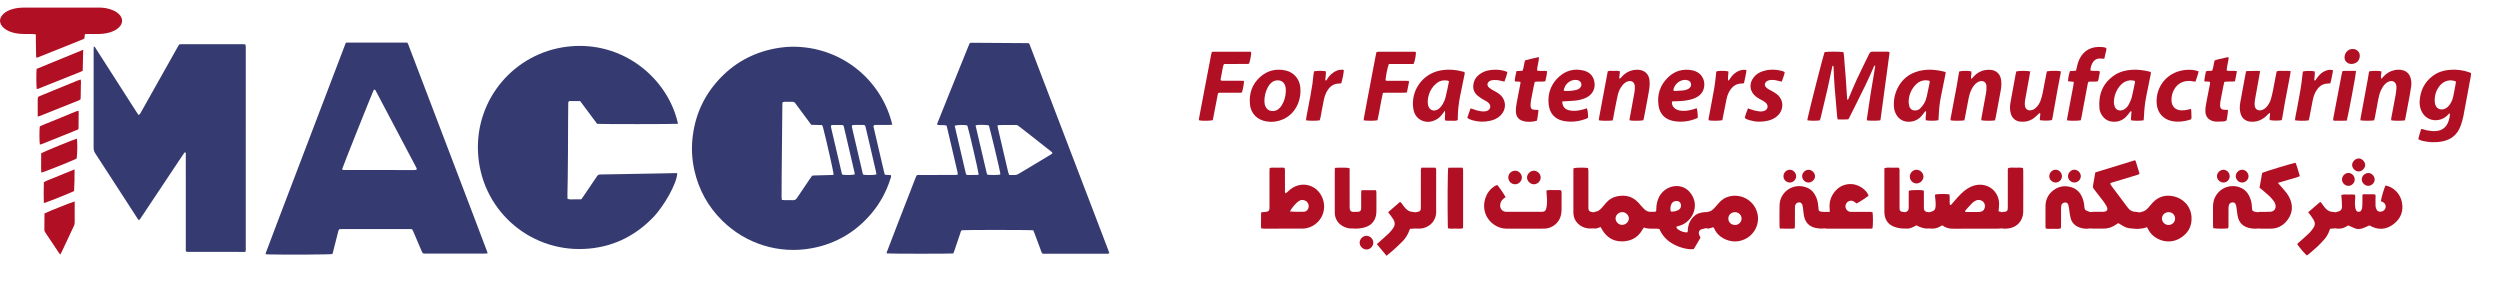
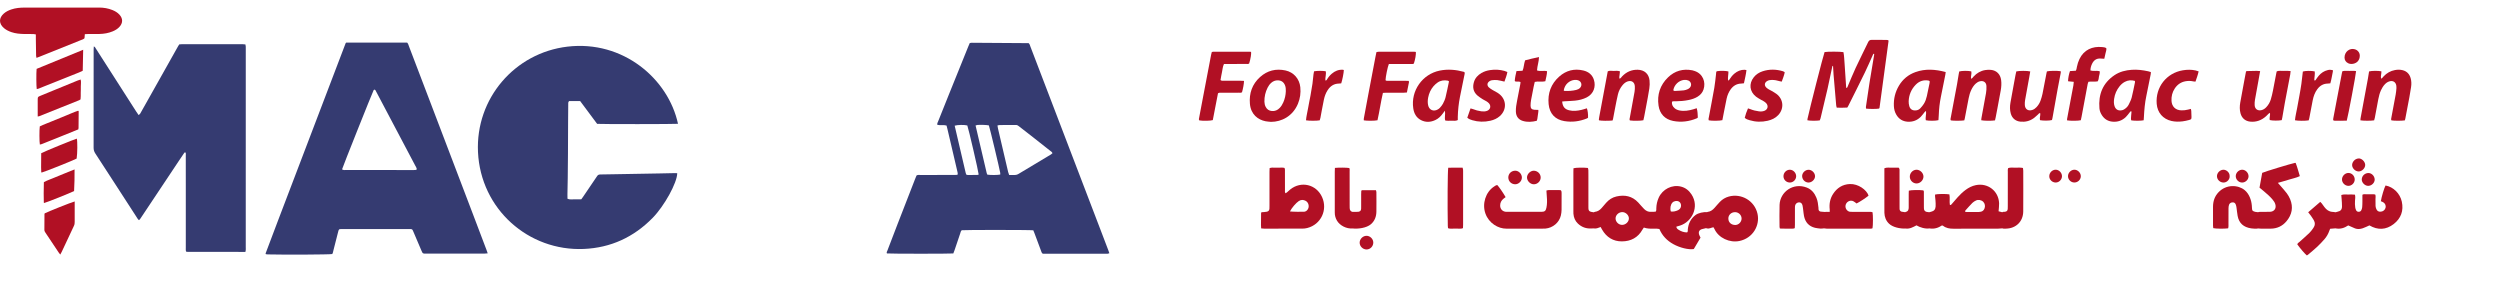
<svg xmlns="http://www.w3.org/2000/svg" version="1.1" id="Layer_1" x="0px" y="0px" viewBox="0 0 14202 1722.1" style="enable-background:new 0 0 14202 1722.1;" xml:space="preserve">
  <style type="text/css">
	.st0{fill:#353B71;}
	.st1{fill:#B11024;}
.st122{fill:#B11024;}
</style>
  <g>
    <g>
      <g>
        <g>
-           <path class="st0" d="M5068.7,708.8c-8.6,0.4-14.9,0.8-21.2,0.9c-21.8,0.1-43.5-0.1-65.3,0.1c-6.2,0-12.8-1.2-18.5,2.7      c-3.1,5.8-0.5,11.3,0.8,16.8c16.5,71,33.1,141.9,49.6,212.9c3.2,13.7,6.4,27.4,9.7,41.1c0.7,3,2.1,5.8,3.5,9.6      c11.6,0.7,22.9,1.4,33.6,2c3.1,8.6-0.7,15-2.8,21.5c-22.5,70.9-57,135.4-104.6,192.6c-89.3,107.3-202.8,175-339.8,200.8      c-188,35.4-376.7-24.5-510-155.7c-81.5-80.2-134.5-176.4-159.3-287.9c-13-58.4-16.7-117.5-10.8-177.3      c12.6-127,61.1-238.4,146.6-332.9c86.9-96.1,194.8-156,322.2-180.4c41-7.8,82.3-11.5,124-9.9c261.7,10.1,471.8,187.1,537.3,422      C5065.5,693.6,5066.6,699.8,5068.7,708.8z M4613.7,997.9c5.1-0.5,9.5-1.1,13.9-1.2c31.3-0.9,62.6-1.6,93.9-2.5      c4.9-0.1,10.3,1.3,14.3-3.2c-1-15.7-43.7-204.5-60.8-268.9c-1-3.6-2.8-6.9-4.8-11.6c-20.4-0.5-40.7-0.9-61.4-1.4      c-14-18.9-27.7-37.3-41.4-55.7c-16.4-22.1-32.9-44.1-49.1-66.3c-4.6-6.3-10-9.1-17.8-8.9c-14.7,0.4-29.4,0-44.1,0.3      c-3.6,0.1-7.1,1.7-11.2,2.8c-0.3,6.4-0.7,12.1-0.8,17.8c-0.9,87.6-1.7,175.1-2.6,262.7c-0.4,42.2-0.9,84.4-1.2,126.6      c-0.3,44.1-0.5,88.2-0.6,132.3c0,4.9,1.1,9.8,1.7,15c5.6,0.5,10,1.2,14.4,1.2c16,0.1,32-0.6,47.9,0.3c11,0.6,17.5-3.5,23.5-12.6      c24.3-36.8,49.3-73.1,74.1-109.6C4605.5,1009.3,4609.7,1003.7,4613.7,997.9z M4841.3,711.6c-3.6,6.3-1.3,11.9-0.1,17.4      c7.1,30.5,14.3,61,21.3,91.5c11.9,51,23.6,102.1,35.7,153c1.6,6.6,1.5,14.1,7.2,19.2c23.2,2.9,59.6,2.1,73.4-1.8      c-0.7-4.8-1.2-9.8-2.3-14.6c-12.3-53.5-24.8-107-37.2-160.6c-7.2-31.1-14.5-62.2-21.9-93.3c-2.7-11.3-4-12.5-15.6-12.6      c-17.3-0.3-34.5-0.1-51.8,0.1C4846.9,709.9,4843.9,711,4841.3,711.6z M4855.8,990.8c-0.8-4.8-1.2-9.7-2.3-14.6      c-15-64.6-30-129.3-45.1-193.9c-4.8-20.5-9.4-41.1-14.4-61.5c-2.2-8.9-4.1-10.7-13.2-10.8c-17.2-0.3-34.5-0.1-51.7,0.1      c-2.4,0-4.8,1.1-6.9,1.7c-3.6,6.2-1.2,11.7,0.1,17.2c5.8,24.9,11.6,49.7,17.4,74.6c13.2,56.6,26.2,113.1,39.6,169.6      c1.6,6.6,1.5,14.1,7,19.3C4807.2,995.3,4841.8,994.6,4855.8,990.8z" />
-         </g>
+           </g>
      </g>
      <g>
        <path class="st0" d="M3851.6,703.3c-16.5,2.1-438.2,2.4-459.4,0.3c-31.7-42.5-64.1-86-96.4-129.4c-22.2-0.6-43.2-0.6-63-0.1     c-6.2,6.7-4.7,13.4-4.8,19.6c-0.4,33.9-0.6,67.8-0.8,101.7c-0.3,59.5-0.4,119-0.7,178.5c-0.3,46-0.7,92.1-1.3,138.1     c-0.4,30.7-1.2,61.3-1.7,92c-0.1,8.2,0.2,16.5,0.3,25c13.7,6.4,27.3,2.7,40.3,3.3c12.7,0.6,25.5-0.1,38.2-0.2     c3.9-5.4,7.3-10,10.5-14.7c24.1-35.5,48.1-70.9,72.1-106.4c2.2-3.2,4.6-6.2,6.5-9.5c4.2-7.5,10.2-10.4,18.9-10.4     c24.3,0,48.6-0.8,72.9-1.2c69.7-1.3,139.4-2.5,209.1-3.7c17.3-0.3,34.5-0.5,51.8-0.9c30-0.6,60.1-1.3,90.1-1.9     c4.4-0.1,8.7,0.3,13,0.5c-0.3,54-72.9,185.8-139.7,253.9c-107.3,109.5-237.7,169.8-390.7,176.4     c-314.2,13.6-586.2-225.9-601.4-550.5C2701.2,559.7,2923.7,300.7,3223,265C3540.4,227.2,3796.7,448.8,3851.6,703.3z" />
      </g>
      <g>
        <g>
          <path class="st0" d="M2770.5,1439.2c-7.6,0.6-12.6,1.3-17.6,1.4c-111.3,0.1-222.7,0-334,0.1c-17.1,0-17.6,0.1-24.2-15.6      c-14.4-34.2-28.8-68.3-43.6-102.3c-9.9-22.7-6.5-21.7-31.9-21.7c-123.5,0-247,0-370.5,0c-7,0-14,0.4-19.4,0.5      c-6.2,4.2-6.9,9.4-8.1,14.4c-8.9,35.3-17.8,70.7-27,105.9c-1.9,7.3-2.6,15.1-6.9,21.3c-18.5,3.1-266.5,4.5-366.8,2      c-3.6-0.1-7.3-0.8-10.1-1.2c-0.9-1.7-1.4-2.3-1.5-2.9c-0.1-0.6-0.2-1.3,0.1-1.9c23.5-62.2,46.8-124.4,70.5-186.6      c127.9-335.7,256-671.4,384-1007c0.4-1.1,1.6-1.9,3-3.5c115.1,0,230.8,0,346.6,0c6.1,6.6,7.9,14.9,10.8,22.6      c41.3,108.1,82.5,216.2,123.7,324.3c80.6,211.5,161.1,423,241.7,634.5c25,65.7,49.9,131.5,74.8,197.2      C2766.1,1425.9,2767.8,1431.3,2770.5,1439.2z M1943.1,962.1c8.6,5.7,17.1,3.6,25.2,3.6c126,0.2,252,0.2,378,0.3      c4.5,0,9,0.4,13.4-0.2c2.8-0.4,5.4-2.3,8.2-3.5c-1.2-9.6-6.3-16.4-10.1-23.6c-62.9-119.3-125.9-238.5-188.9-357.7      c-10.7-20.3-21.3-40.8-32.2-61.1c-2.3-4.3-3.6-9.9-10.1-10.9c-1.3,1-3.3,1.8-4.1,3.3C2116.3,523,1945.7,951.2,1943.1,962.1z" />
        </g>
      </g>
      <g>
        <g>
          <path class="st0" d="M5869.9,1308.3c-16.6-2.6-388.5-2.8-406.2-0.4c-6.1,4.6-6.8,12-9,18.5c-10.8,31.4-21.2,63-31.9,94.5      c-2.2,6.6-5,13-7.2,18.9c-19.7,2.2-362.3,2-377.2-0.1c-3.5-6.1,0.8-11.1,2.7-16.2c18.8-49.6,37.8-99.1,57-148.6      c33-85.2,66.3-170.4,99.4-255.6c3-7.7,6.3-15.4,9.1-22.4c7.3-4.6,14.5-2.9,21.3-2.9c63.3-0.1,126.7-0.1,190-0.1      c6.9,0,13.9-0.4,21-0.6c3.5-7.2,0.9-13.4-0.4-19.4c-6.4-28-13.1-56-19.6-84c-12.2-52.3-24.4-104.6-36.7-156.8      c-1.6-6.8-3.5-13.5-5.1-20c-17.8-5-35.4,0.3-52.3-4c-2-8.2,2.5-14.3,4.9-20.5c20.3-51.1,40.8-102.1,61.3-153.1      c36.6-90.7,73.3-181.4,109.9-272.1c2.6-6.4,5.5-12.7,8.2-19c4.3-0.7,7.4-1.6,10.5-1.5c108.1,0.7,216.1,1.5,323.7,2.2      c6.4,5.2,7.5,12.5,10,18.9c34.6,90.1,69.1,180.3,103.5,270.4c101,263.9,201.9,527.8,302.9,791.7c12.1,31.6,24.1,63.3,36.2,95      c2,5.3,3.9,10.7,6.2,17.4c-3.4,1-6.1,2.3-9,2.7c-3.8,0.4-7.7,0.2-11.5,0.2c-113.9,0-227.8,0-341.7,0c-5.7,0-11.4,0-16.2,0      c-7.2-5.4-8.3-12.7-10.7-19.1c-12-31.7-23.7-63.5-35.5-95.2C5875,1320.4,5872.2,1314,5869.9,1308.3z M5979.1,870.2      c-3.4-7.8-9.8-11.1-15.2-15.3c-35.6-28.2-71.3-56.3-107-84.3c-23.2-18.1-46.5-36.1-69.7-54.2c-4.6-3.6-9-6.5-15.4-6.4      c-30.7,0.3-61.4,0.1-92.1,0.3c-4.2,0-8.3,1.5-13.4,2.5c1.2,6.8,1.9,12.4,3.2,17.9c19.1,82.2,38.3,164.4,57.6,246.5      c1.3,5.4,3.6,10.5,5.8,16.7c10.5,0,20-0.3,29.6,0.1c8.6,0.3,16.2-1.8,23.6-6.2c61.4-36.9,122.9-73.6,184.3-110.5      C5973.3,875.4,5975.9,872.7,5979.1,870.2z M5542,712.8c21.5,91.8,42.4,181.4,63.4,270.9c0.7,3,2.4,5.8,3.4,8.4      c18.2,2.9,58.7,2.7,73.5-0.6c0-2.9,0.4-6-0.1-9c-3.4-22.5-59.9-258.3-64.6-270.1c-11.4-2.6-44.5-4.1-64.8-2.6      C5550,710.1,5547.1,711.4,5542,712.8z M5423.3,714c21.2,90.7,42,180.2,63,269.8c0.7,3,2.4,5.8,3.7,8.9c2.8,0.5,5.3,1.3,7.8,1.3      c17.9,0.1,35.8,0.2,53.7-0.1c2.8,0,5.6-1.6,8.2-2.3c-1.2-17.8-57.7-261.1-64.6-278.9C5478.5,708.4,5439.2,708.7,5423.3,714z" />
        </g>
      </g>
      <g>
        <path class="st0" d="M1394,1431c-110,0-218.7,0-327.4-0.1c-3,0-6.1-0.9-9.6-1.5c-2.4-8.1-1.5-15.8-1.5-23.3     c-0.1-121.5,0-243.1,0-364.6c0-52.4,0-104.9-0.1-157.3c0-6.1,1.4-12.6-1.7-18.1c-4.9-1.5-6.5,1.7-8.2,4.2     c-9.7,14.3-19.4,28.6-28.9,42.9c-71.6,107.5-143.2,215-214.9,322.5c-3.5,5.2-6.5,10.8-12.3,15c-6.8-5.4-10.1-12.4-14.2-18.6     c-41.4-63.8-82.7-127.7-124.1-191.6c-36.5-56.4-72.9-112.8-109.7-168.9c-6.6-10-9.6-20.1-9.6-32.2c0.3-186.1,0.2-372.3,0.2-558.4     c0-5.5,0.6-11,0.9-17.1c7,1.9,8.5,7.1,11.1,11.2c34.2,53.3,68.3,106.6,102.5,159.9c42.4,66.2,84.8,132.5,127.3,198.7     c4.1,6.4,8.6,12.5,13.7,20c3.7-3.3,7.1-5.1,8.8-8c11.2-19.4,22-38.9,33-58.5c60.5-107.6,120.9-215.1,181.4-322.7     c2.2-3.9,4.7-7.6,7.6-12.3c5.3-0.4,11-1.2,16.7-1.2c113.9-0.1,227.7-0.1,341.6,0c5.6,0,11.2,0.8,17.5,1.3c0.8,4.6,1.8,8.2,2,11.9     c0.3,5.7,0.1,11.5,0.1,17.3c0,373.5,0,747.1-0.1,1120.6C1396.2,1410.8,1397.3,1419.8,1394,1431z" />
      </g>
      <path class="st122" d="M481.9,194.2c-0.7,9.2-1.3,16.1-1.8,22.9c-5.9,6.2-13.6,8-20.6,10.8c-62.2,25.1-124.5,50-186.8,75    c-16.6,6.7-33.2,13.4-49.8,20c-4.7,1.9-9.4,3.5-15.6,5.9c-0.9-4.6-2.1-8-2.2-11.5c-0.6-32.6-1.1-65.2-1.5-97.8    c-0.1-7.6,0-15.3,0-24c-4.7-0.8-8.9-2-13.1-2.1c-17.3-0.2-34.5,0.3-51.8-0.2c-25-0.6-49.8-2.4-73.7-10.6    c-15.3-5.2-29.6-12.1-42-22.5C-7.3,134.6-7.6,102.3,22,76.6c12.3-10.7,26.6-17.6,41.8-22.8c24.5-8.4,49.9-10.6,75.6-10.7    c61.4-0.1,122.8-0.1,184.2-0.1c79.9,0,159.9-0.1,239.8,0c25.8,0,50.9,4.3,74.9,13.9c15,6,28.8,13.9,39.9,25.9    c20.7,22.3,20.7,47.9,0,70.2c-10.6,11.5-23.8,19.3-38.1,25.2c-23.9,9.9-49.1,14.2-74.8,14.8c-21.7,0.5-43.5,0.1-65.2,0.2    C494.6,193.3,489,193.8,481.9,194.2z" />
-       <path class="st1" d="M10414.5,373.6c-6.7,0.8-5.8,5.5-6.5,8.9c-8.7,40.6-16.9,81.3-26.1,121.8c-12.8,56.1-26.4,111.9-39.8,167.9    c-1,4.2-3.1,8.2-4.5,11.8c-18.5,2.8-55.2,2.5-69.9-0.6c0-2.3-0.4-4.8,0.1-7.2c11.5-54.9,91.1-366.2,97.2-380.4    c16-3.2,91.9-3,107.2,0.4c4.7,22.3,4.5,45.3,6.7,68.1c2.2,22.3,4.1,44.6,5.7,66.9c1.7,22.9,3.1,45.9,4.6,68.9    c1.4,22,2.8,44.1,4.3,66c6.5,0.2,6.8-4,8.3-7.4c15-35.3,29.2-70.9,45.4-105.7c22.9-49.2,47.6-97.7,71-146.7    c4.5-9.4,10.1-13.2,20.6-13c27.5,0.6,55,0.2,82.5,0.3c3.7,0,7.5,0.9,11.3,1.3c0.6,2.4,1.6,4.3,1.4,6    c-16.9,126-33.9,252.1-51.1,378.1c-0.2,1.7-1.8,3.3-2.7,4.7c-15.1,2.6-54.6,2.7-73.8,0.2c-0.3-3.3-1.2-6.9-0.7-10.4    c6.6-45.5,13-91.1,20.3-136.5c8.4-53,17.6-105.9,26.4-158.8c0.3-1.7,0-3.6,0-5.2c-5-2-5.6,1.7-6.8,4.4    c-15.2,33.8-29.7,68-45.9,101.3c-31,63.8-63,127.1-94.7,190.6c-1.4,2.8-3.3,5.4-5.3,8.6c-19.8,1.6-39.4,0.7-59.8,0.6    c-1.3-5.2-2.8-9.3-3.2-13.6c-5.2-58.6-10.5-117.2-15-175.8c-2.5-32.5-3.5-65.1-5.2-97.7    C10416.1,385.7,10416.8,379.4,10414.5,373.6z" />
-       <path class="st1" d="M13737.7,790.3c4.2-20.1,10.4-38.7,17-58.1c4.4,1,8.1,1.4,11.5,2.6c15.8,5.5,32.3,7.9,48.8,9.5    c7.6,0.7,15.4,0.8,23,0.2c33.8-2.6,57.4-19.3,69.9-51.3c6.3-16.3,10-33.6,9.5-48.2c-5.8-1.4-7.5,3.8-10.3,6.7    c-14.1,14.8-30.6,24.8-50.8,29.1c-43.4,9.2-82.7-10.5-100.9-50.9c-7.8-17.2-10.9-35.4-9.9-54.2c3.3-59.5,26.6-108.8,75-144.8    c27.4-20.4,58.9-30.9,92.6-33.9c39.3-3.6,77.9,0.7,115.3,14.1c2.9,1.1,5.7,2.7,9.6,4.6c-0.7,6.3-1,12.6-2.1,18.7    c-13.7,74.8-27.3,149.7-41.7,224.3c-3.5,18.1-8.9,36-14.9,53.5c-19.2,56.1-59.9,85.7-117.7,93.3c-30.7,4.1-61.3,2.9-91.6-3.4    C13759.1,799.9,13748,797.2,13737.7,790.3z M13951.8,463.7c-3.4-1.7-5.5-3.1-7.8-3.8c-32.3-9.7-64.6,1.3-86.4,29.8    c-18.5,24.2-27,51.8-26.6,82.1c0.1,7.6,1.2,15.4,3.4,22.6c6.6,21.5,26.6,31.6,48.4,25.6c14.3-4,24.4-13.4,33-24.8    c11.6-15.7,18-33.6,21.7-52.6c3.7-18.8,7.3-37.5,10.8-56.3C13949.6,478.9,13950.6,471.4,13951.8,463.7z" />
+       <path class="st1" d="M10414.5,373.6c-6.7,0.8-5.8,5.5-6.5,8.9c-8.7,40.6-16.9,81.3-26.1,121.8c-12.8,56.1-26.4,111.9-39.8,167.9    c-1,4.2-3.1,8.2-4.5,11.8c-18.5,2.8-55.2,2.5-69.9-0.6c0-2.3-0.4-4.8,0.1-7.2c11.5-54.9,91.1-366.2,97.2-380.4    c16-3.2,91.9-3,107.2,0.4c4.7,22.3,4.5,45.3,6.7,68.1c1.7,22.9,3.1,45.9,4.6,68.9    c1.4,22,2.8,44.1,4.3,66c6.5,0.2,6.8-4,8.3-7.4c15-35.3,29.2-70.9,45.4-105.7c22.9-49.2,47.6-97.7,71-146.7    c4.5-9.4,10.1-13.2,20.6-13c27.5,0.6,55,0.2,82.5,0.3c3.7,0,7.5,0.9,11.3,1.3c0.6,2.4,1.6,4.3,1.4,6    c-16.9,126-33.9,252.1-51.1,378.1c-0.2,1.7-1.8,3.3-2.7,4.7c-15.1,2.6-54.6,2.7-73.8,0.2c-0.3-3.3-1.2-6.9-0.7-10.4    c6.6-45.5,13-91.1,20.3-136.5c8.4-53,17.6-105.9,26.4-158.8c0.3-1.7,0-3.6,0-5.2c-5-2-5.6,1.7-6.8,4.4    c-15.2,33.8-29.7,68-45.9,101.3c-31,63.8-63,127.1-94.7,190.6c-1.4,2.8-3.3,5.4-5.3,8.6c-19.8,1.6-39.4,0.7-59.8,0.6    c-1.3-5.2-2.8-9.3-3.2-13.6c-5.2-58.6-10.5-117.2-15-175.8c-2.5-32.5-3.5-65.1-5.2-97.7    C10416.1,385.7,10416.8,379.4,10414.5,373.6z" />
      <path class="st1" d="M8208.3,628.7c-5.7,7.6-9,12-12.2,16.4c-11,15.3-24.2,28.2-41.3,36.4c-27.5,13.2-55.5,14.9-83,0.5    c-26.5-13.9-39.1-38-43.3-66.4c-15-99.9,51.8-194.9,151-214.7c46.1-9.2,91.6-5.1,136.5,7.2c1.1,0.3,2.1,1.3,3.9,2.5    c2.1,6.5-0.5,13.3-1.8,20c-8,40.1-16.6,80-24.4,120.1c-7.2,37-11.4,74.5-12.3,112.2c-0.2,6.3,0,12.7,0,19.2    c-12.5,6.5-24.7,3.2-36.4,3.6c-11.4,0.3-22.9,1.3-34.9-1.2C8204.9,667.3,8211.9,650.1,8208.3,628.7z M8231.5,462.1    c-3.7-2.2-5.2-3.7-6.9-4c-20.9-3.9-40.8-1.4-58.4,11.1c-8.2,5.9-16,12.7-22.6,20.4c-16.1,18.7-26,40.8-30.6,65    c-2.7,13.8-3.1,28-0.4,41.9c5.3,28,30.6,39.5,55.2,25.2c4.4-2.5,8.7-5.6,12-9.3c6.2-7.2,12.8-14.5,17.1-22.8    c6.1-11.8,11.9-24.2,15-37C8219.3,522.9,8225,492.8,8231.5,462.1z" />
      <path class="st1" d="M12177.8,683.3c-15.8,3.4-52.4,3.5-70.4,0.5c-3.4-8.3-0.7-17.2-0.8-25.8c-0.1-8.6,2.7-17.2,1.7-25.4    c-6.1-1.3-7.1,2.4-9,4.7c-7.7,9.3-14.5,19.6-23.2,27.9c-21,20-46.4,28.7-75.5,26c-25.2-2.3-44.8-14-58.9-34.9    c-8.4-12.4-14.1-26.2-15.3-41c-6.5-78.7,18.8-143.5,86-188.5c29.3-19.6,62.9-27.9,97.8-30.3c31.5-2.2,62.5,1.8,93.3,8.5    c4.9,1.1,9.7,2.8,15.3,4.5c-0.3,4.5-0.2,8.2-0.9,11.7c-8.2,41.4-16.2,82.7-25,124c-8.4,39.5-11.8,79.6-13.8,119.8    C12178.7,671.3,12178.2,677.5,12177.8,683.3z M12127.9,459.6c-20.3-5.8-39.3-4.3-57.6,5.6c-11.4,6.2-21,14.6-29.1,24.6    c-17,20.8-27.4,44.6-31.2,71.1c-2,13.8-2.4,27.9,2.1,41.7c7.7,23.6,27.2,28.8,47.4,22.3c4.7-1.5,9.1-4.6,13.2-7.6    c9-6.4,16.1-14.9,20.9-24.7c6.1-12.6,12.6-25.3,16.1-38.8c7.2-28.4,12.6-57.3,18.6-86.1    C12128.8,465.4,12128.1,462.8,12127.9,459.6z" />
      <path class="st1" d="M11053.1,409.3c-0.8,6.3-1.2,10.7-2,15c-8.4,42-16.7,83.9-25.3,125.8c-7.1,34.5-10.9,69.4-12.1,104.6    c-0.3,9.5-1.2,18.9-1.8,27.9c-15.2,4.4-55.6,4.5-71.6,0.5c-3.8-16.7,3.6-33.6,1-52.5c-3.2,2.2-5.5,3.1-6.8,4.7    c-7.7,9.3-14.4,19.6-22.9,28.1c-20.5,20.5-45.7,29.9-74.8,28c-28.3-1.9-49.6-15.2-64-39.5c-9-15.1-13.3-31.8-14.1-49.3    c-1.9-41.3,7.5-80,28.6-115.5c22-37.2,53.7-63.2,94.2-77.6C10937.8,389.4,10994.4,393.6,11053.1,409.3z M10962.2,461.2    c-2.4-1.7-2.9-2.1-3.5-2.4c-1.2-0.5-2.3-1.1-3.5-1.3c-27.9-4.7-52,3.1-71.7,23.1c-25.8,26.1-39.2,57.9-40.7,94.4    c-0.4,9.4,1,19.2,3.6,28.3c5.2,17.5,18.4,25.4,36.6,24c10-0.8,18.9-4.7,25.6-11.7c7.5-7.8,14.3-16.3,20.2-25.3    c8.8-13.5,13.7-28.8,17.3-44.4c5.6-24.9,10.5-49.9,15.6-74.9C10962.1,467.8,10961.9,464.7,10962.2,461.2z" />
      <path class="st1" d="M7992.3,525.4c-23.8,2.7-46.1,0.8-68.3,1.3c-22.3,0.5-44.6-0.9-67.9,1c-12.3,52.2-19.2,104.6-30.9,155.5    c-15.9,3.6-61.1,3.7-77.7,0.5c0-3.5-0.6-7.2,0.1-10.8c8.3-45.2,16.7-90.4,25.3-135.6c13.5-71.5,27.2-143,40.8-214.5    c1.7-8.7,3.6-17.4,5.6-26.8c4.8-0.8,9.1-2.1,13.4-2.1c67.1-0.1,134.2-0.1,201.4,0c3.1,0,6.2,0.8,9.1,1.1    c1.4,13.8-3.6,42.7-11.2,65.7c-4.8,4.3-10.8,2.7-16.4,2.8c-37.1,0.1-74.2,0.1-111.2,0.1c-5,0-10.1,0-14.6,0    c-6.5,13.9-18.8,74.6-18.9,92.1c4.1,4.2,9.4,3.2,14.4,3.2c32.6,0.1,65.2,0,97.8,0.1c6.3,0,12.6,0.4,19.7,0.6    c0.5,3.2,1.6,5.6,1.2,7.8C8000.3,486.1,7996.4,504.8,7992.3,525.4z" />
      <path class="st1" d="M7067,459.5c-0.2,15.8-5.7,45.9-11.4,64.5c-4.9,3.9-10.9,2.6-16.5,2.6c-33.3,0.1-66.5,0-99.8,0.1    c-6.3,0-12.8-1.3-20.1,3.2c-10.7,50-18.8,101.7-29.5,152.4c-13,4.3-54.9,5.1-76.7,1.7c-4.1-5.2-1.7-11-0.7-16.4    c6.4-34.6,13-69.1,19.6-103.6c16.1-84.8,32.3-169.5,48.5-254.3c0.9-4.9,2.4-9.6,3.6-14c3.1-0.9,4.9-1.8,6.7-1.8    c69.7-0.2,139.5-0.2,209.2-0.2c2.5,0,5,0.7,7.3,1.1c1.8,11.4-2.7,38.8-10.8,65.5c-4.8,4.3-10.8,3-16.4,3    c-35.8,0.1-71.6,0.1-107.5,0.1c-6.3,0-12.7,0-19.3,0c-7.7,15.5-7.9,31.8-11.5,47.1c-3.4,14.8-5.6,30-8.2,44.3    c6.7,5.4,13.3,3.8,19.6,3.8c31.3,0.2,62.7,0,94,0.1C7053.4,458.8,7059.7,459.3,7067,459.5z" />
      <path class="st1" d="M7220.2,692.3c-10.1-1.1-20.4-1.5-30.4-3.4c-43.9-8.5-84-39.1-89.3-99.1c-5.2-59.2,12.7-111.7,57.6-152.1    c41.2-37.1,90.4-49.2,144.5-37.5c46.7,10.1,79.4,47.8,84.2,95.4c3.3,32.4-1,63.8-13.5,93.9    C7344.1,659.8,7280.7,692.3,7220.2,692.3z M7304.5,518c0.1-11.5-0.2-23-4.8-33.9c-7.4-17.7-20.4-27-39.8-27.7    c-15-0.5-27.5,4.6-38.5,14.3c-8.7,7.7-15.4,17.2-20.5,27.5c-12.6,25-18.6,51.5-18,79.5c0.2,10.4,2.5,20.3,7.2,29.5    c7.3,14.1,18.8,22,34.9,23.5c17.9,1.7,32.5-4.9,44.7-17.5c9-9.3,15.6-20.3,20.7-32.1C7299.1,561.1,7303.8,540,7304.5,518z" />
      <path class="st1" d="M13661.4,683.9c-19.1,2.9-61.4,2.7-76.1-0.1c-3.3-5.5-1.2-11.3-0.2-16.7c8-43.3,16.4-86.6,24.3-130    c2.2-11.9,3.2-24.1,4.3-36.1c0.4-4.4,0.2-9-0.5-13.4c-3.1-21.6-19.3-31.8-40.3-25.1c-10,3.2-18.2,9.1-25.3,16.7    c-9.3,9.9-16.2,21.3-21.8,33.6c-7.2,15.8-11.6,32.4-14.9,49.4c-6.8,35.8-13.3,71.6-20.1,107.4c-0.9,4.9-2.7,9.7-3.9,14.1    c-16.9,3-62.1,2.9-77.9-0.1c0.2-3.5,0.1-7.2,0.7-10.8c13.9-75.4,28-150.7,41.9-226.1c2.5-13.7,4.5-27.6,6.6-40.9    c15-4.1,52.2-4.4,70-0.6c1.3,13.3-5.5,26.9-1.6,41.8c7.2-3,10.2-8.9,14.4-13.3c17.7-18.8,38.9-31,64.3-35.7    c14.6-2.7,29.2-3,43.7,0.8c23.9,6.2,38.5,21.6,45.3,44.9c4.9,16.9,5.1,34.1,2.5,51.3c-2.9,19.6-6.1,39.1-9.8,58.6    c-7.5,40.2-15.2,80.3-22.9,120.5C13663.6,677.2,13662.5,680.1,13661.4,683.9z" />
      <path class="st1" d="M11158.6,683.9c-18.6,2.8-60.9,2.7-76.2,0.1c-3.7-5.4-1.3-11.1-0.3-16.6c11.7-62.8,23.7-125.6,35.4-188.4    c3.6-19.5,6.4-39.1,9.7-58.6c0.8-5,1.9-9.9,2.8-14.4c15.2-4.5,53.3-4.6,68.6-0.4c3.3,13.5-3.8,27.1-1.4,41.9    c7.9-2.5,10.7-8.7,14.8-13.1c18-19.3,39.7-32.2,65.9-36.4c10.6-1.7,21.8-2.2,32.4-1.1c32,3.4,53.2,24.8,57.7,57.3    c2.7,19.8,1.3,39.6-2.1,59.2c-6,34-12.6,67.9-18.9,101.8c-3.2,17-6.4,33.9-9.7,50.8c-1.2,6.2-2.8,12.3-4.1,17.9    c-20.2,3.2-64,2.7-78.1-0.9c0.3-3.5,0.2-7.2,0.9-10.8c8.8-47.8,17.9-95.4,26.2-143.3c2.3-13.1,2.9-26.7,2.4-40    c-0.8-21-16.4-32-37-27.2c-8.9,2.1-16.5,6.7-23.3,12.8c-11.2,10-19.1,22.3-25.5,35.6c-7.2,15.1-12,30.9-15.1,47.3    c-7.4,38.9-14.9,77.8-22.4,116.7C11160.5,677.2,11159.5,680.2,11158.6,683.9z" />
      <path class="st1" d="M9160.4,684.6c-25.9,2.5-63,1.9-76.3-0.9c-0.3-0.6-0.7-1.1-0.9-1.7c-0.2-0.6-0.5-1.2-0.4-1.8    c0.1-1.9,0.3-3.8,0.6-5.7c0.4-3.2,0.9-6.3,1.4-9.5c16-86.1,32.1-172.1,48.5-259.7c9.9-5.4,22.2-2.2,34-2.4    c11.3-0.2,22.9-2.2,35.3,2.5c-0.8,7.2-1.7,14-2.2,20.9c-0.5,6.6-3.2,13.4,0.2,21.1c7.1-3.1,10-9,14.3-13.5    c24.3-25.5,53.7-38.5,89-37.7c37.5,0.9,62.9,23.2,66.8,60.7c1.6,15.1,1.1,30.8-1.2,45.8c-5.4,35.4-12.4,70.5-18.9,105.7    c-3.3,18.2-6.8,36.4-10.4,54.6c-1.3,6.9-3,13.7-4.5,20.1c-14.1,3.5-57.8,4-76.9,1c-3.3-5.5-0.9-11,0.1-16.6    c8.9-48.4,18-96.8,26.5-145.2c1.9-10.6,2.3-21.7,1.7-32.5c-1.4-23.7-19.3-34.9-41.9-26.9c-11.2,4-19.8,11.5-27.4,20.4    c-13,15.4-21.9,33.2-26.6,52.6c-6,24.8-10.6,50-15.6,75.1c-4.2,21.3-8,42.7-12.1,64C9163.1,678.1,9161.7,681,9160.4,684.6z" />
      <path class="st1" d="M11588.9,682.7c-3.5-14.1,3.5-27.1,1.2-40c-6.9-0.9-8.6,4.1-11.8,6.9c-8.7,7.5-16.7,15.9-26.1,22.5    c-22.3,15.7-47.3,21.7-74.5,19c-27.8-2.8-47.4-19.3-54.9-46.1c-5.6-20.1-5.4-40.6-2-60.9c5.9-35.3,12.7-70.4,19.2-105.6    c3.2-17.6,6.5-35.2,9.8-52.8c1.3-6.8,3-13.6,4.4-20c15.8-4.1,63.5-4.1,79.2,0.1c-1.9,11.2-3.7,22.5-5.8,33.7    c-7.8,42.7-15.8,85.4-23.3,128.2c-1.6,9.4-2.3,19.1-1.7,28.6c1.3,24.4,19.4,36.1,42.9,28.2c9.3-3.1,17-8.8,23.6-15.9    c10.2-10.9,18-23.4,22.9-37.4c4.4-12.6,8.5-25.5,11.1-38.6c8-39.4,15.3-79,22.9-118.5c0.6-3,1.5-6,2.1-8.6    c14.5-3.6,55.5-4.2,77.9-1.2c2.3,5.9,0,12.2-1,18.2c-5.2,28.3-11.1,56.4-16.2,84.7c-9.9,54.7-19.5,109.4-29.3,164.1    c-0.7,3.7-1.9,7.3-2.8,10.6C11642.1,686,11608.3,686.4,11588.9,682.7z" />
      <path class="st1" d="M12839.4,403.9c-3.7,20.8-6.9,39-10.2,57.1c-6.4,35.2-13.1,70.3-19.1,105.6c-1.7,10-2.5,20.4-1.9,30.5    c1.4,22.9,17.7,34.1,40,28.3c10.2-2.7,18.5-8.5,25.7-16c12.2-12.7,20.9-27.7,26-44.3c5.1-16.4,8.9-33.3,12.3-50.2    c6.8-33.8,13-67.8,19.5-101.6c0.5-2.5,1.2-4.9,2.1-8.1c12.9-4.8,26.4-2,39.5-2.4c12.6-0.4,25.3-0.8,39.2,0.9    c-0.8,7.4-1,13.7-2.2,19.7c-10.2,54-20.8,107.9-30.8,161.9c-5.1,27.6-9.5,55.4-14.3,83.1c-0.9,4.9-2.2,9.7-3.1,14.1    c-18.2,3.7-52.8,3.4-67.8-0.4c-3.8-13.1,3.4-26.1,1.1-40.9c-3.3,1.9-6.2,3-8.3,4.9c-4.7,4.3-8.8,9.3-13.5,13.6    c-25.4,23-54.8,34.6-89.5,31.4c-28.7-2.7-48.5-19.2-56.2-47.1c-5.5-20.2-5.1-40.6-1.6-60.9c7.3-42.2,15.4-84.2,23.2-126.3    c3.1-16.9,6.4-33.9,9.5-50.1c1.7-1.4,2.7-2.8,3.7-2.9c19.1-0.5,38.3-1,57.4-1.2C12825.8,402.7,12831.4,403.4,12839.4,403.9z" />
      <path class="st1" d="M9498.2,577.7c-2.3,15,3.6,27.1,14.8,36.9c7.8,6.8,17.3,10.7,27.5,12.8c27.2,5.5,53.4,0.9,79.4-6.7    c6.1-1.8,12-3.9,18.8-6.1c5.7,18.2,5.2,35.9,6.3,53.1c-2.4,1.9-3.6,3.6-5.3,4.2c-43.5,18.3-88.7,24.3-135.1,15.1    c-46.5-9.3-75.8-39.9-82.7-86.8c-9.2-62.4,8.6-116.9,53.9-160.7c38.3-37,85.1-50.3,137.9-40.1c4.4,0.8,8.6,2.4,12.9,3.8    c47.7,15.9,64.7,63.6,50.8,105.2c-5.9,17.7-17.7,30.9-33.4,40.7c-15.4,9.6-32.4,15.1-50,18.8c-25.1,5.3-50.6,7.3-76.2,7.6    C9511.4,575.5,9504.9,574.2,9498.2,577.7z M9507.3,515.1c1.9,0.5,4.2,1.7,6.5,1.6c17.2-0.9,34.4-1.6,51.5-3.4    c7.5-0.8,14.9-3.6,21.9-6.5c4.6-1.9,9-5.1,12.4-8.7c12.6-13.6,7.9-34.1-9.2-41.1c-7.8-3.2-16-4.1-24.4-3c-29.2,3.7-54,27-60,56.6    C9505.9,511.7,9506.7,513,9507.3,515.1z" />
      <path class="st1" d="M8874.3,576.7c2.8,29.3,14.3,43.4,39.3,49.8c23.6,6,47,3.1,70.2-2.2c10.5-2.4,20.7-6,30.9-9.1    c4.9,12.7,7.4,32.7,6.7,53.5c-1.6,1.1-3.4,2.9-5.6,3.8c-41.7,17.2-84.9,22.9-129.5,15.4c-50.8-8.5-83.3-41.1-88.8-96.1    c-6.1-61.6,13.4-115.2,60.1-156.7c39.3-34.9,86-46.9,137.5-34.5c29.1,7,50.8,24.1,59.9,53.8c11.4,37.3-1,78.6-41.1,98.9    c-20.9,10.5-43.1,16-66.1,18.4c-19.7,2-39.5,2.5-59.3,3.7C8884.1,575.7,8879.8,576.2,8874.3,576.7z M8883.1,514.1    c2.2,1.2,3.3,2.3,4.4,2.4c22.4,1,44.6-0.2,66.5-5.6c8.1-2,15.7-5.4,21.7-11.5c13.5-13.7,9.1-35.2-8.6-42.4    c-7.9-3.2-16-3.7-24.4-2.7C8919.3,456.8,8889.5,475.5,8883.1,514.1z" />
      <path class="st1" d="M11780.7,464.8c-12.4-1.1-21.8-2-31.2-2.9c-0.5,0-0.8-0.9-1.3-1.4c0.5-17,4.6-38.4,10.9-56.6    c10.8-0.7,22.1-1.4,33.3-2.1c4-7.7,4.9-15.3,6.3-22.7c3-15.1,7.6-29.7,14.3-43.6c25.8-53.5,74-73.1,127.9-68.2    c8.1,0.7,16.7,1.1,24.6,6.3c2,10.1-2.7,19.6-4.5,29.4c-1.9,9.9-4.4,19.8-6.9,30.8c-7-0.4-13.2-0.5-19.4-1.1    c-24.3-2.3-40.4,9.1-50.4,30.3c-5.4,11.5-9,23.7-8.9,37.4c17.4,5.2,34.9,0,52.2,3.9c2.7,10.7-2.1,20.3-3.7,30    c-1.5,9.2-1.5,19.2-7.5,28c-16.9,2.9-34.3-0.5-52.2,2.2c-1.5,4-3.6,8-4.3,12.1c-11.7,62.1-23.3,124.3-34.9,186.5    c-1.3,6.9-3,13.6-4.4,20c-14.6,3.7-59.2,4.1-77.9,0.7c0-2.8-0.5-5.9,0.1-8.8c11.8-63.4,23.8-126.8,35.7-190.2    C11779.6,478.6,11779.9,472.4,11780.7,464.8z" />
      <path class="st1" d="M9911.5,669.1c4.6-18,10.5-35.4,18.5-53.5c4.6,1.5,8.7,2.6,12.6,4.2c16.1,6.6,32.8,10.7,50,12.8    c10.3,1.3,20.5,0.8,30.3-2.9c19.5-7.4,24.5-28,10.5-43.4c-3.8-4.2-8.6-7.6-13.4-10.7c-5.3-3.5-11.3-5.9-16.8-9.2    c-9.3-5.6-19.1-10.7-27.6-17.3c-36.7-28.7-41.7-73.5-12.8-110.1c13.1-16.6,30.3-27.5,50.1-34c38.3-12.6,76.7-11.8,115.1-0.4    c2.4,0.7,4.7,2,7,3.2c1.1,0.6,1.9,1.6,3.7,3.2c-3.6,17.6-10.4,34.6-17,52.8c-4.1-0.8-7.7-1.3-11.1-2.3    c-14.7-4.6-29.8-7.5-45.2-7.4c-9,0.1-17.9,1.4-25.9,5.9c-16,8.9-18.3,25.5-4.9,38c4.1,3.9,9.1,7.1,14,10.1    c4.9,3,10.3,5.2,15.2,8.1c9.3,5.5,19,10.7,27.7,17.2c40.4,30,44.8,83.6,10.2,120.6c-16.4,17.5-37.3,26.8-60,32.1    c-34.3,7.9-68.6,7-102.4-3.1C9929.3,679.9,9919.3,677.2,9911.5,669.1z" />
-       <path class="st1" d="M12696.4,462.1c-21.5,3.2-40.7-0.9-60.7,3.1c-1.9,8.8-3.9,17.4-5.6,26.1c-5.4,26.9-11,53.8-15.8,80.8    c-1.8,10-2.6,20.3-2.3,30.5c0.4,12.7,7.7,19.6,20.6,20.7c7.5,0.7,15.2,0.6,24,1c0.2,20.7-5.1,39.6-7.5,58.6    c-5.8,5.9-13.1,6.6-19.8,7c-14.6,0.9-29.4,1.1-44,0.7c-6.2-0.2-12.6-2.1-18.6-4.2c-23.9-8.3-37.2-26.5-38.3-51.9    c-0.8-18.7,2.4-36.9,5.9-55.1c6.5-33.9,13.2-67.7,19.8-101.5c0.7-3.7,0.6-7.5,1-11.5c-10.1-6.4-21.9,0.1-32.7-5.4    c1-18.8,5.5-37.2,9.2-55.6c11.6-5.5,23.6-0.3,35.6-4.5c7.7-17.7,7.2-38,13.7-57.3c15-6.7,31.6-8.5,47.5-12.5    c10.3-2.6,20.5-6.1,32.5-5.7c-1.7,25.6-10.7,49.2-11.7,74.9c4.3,0.9,7.9,2.1,11.4,2.2c10.9,0.3,21.7,0,32.6,0.2    c4.4,0.1,8.7,0.9,14.4,1.6C12703.8,424,12700.2,442.6,12696.4,462.1z" />
      <path class="st1" d="M8335.4,668.6c6.3-18,12.1-34.8,18.4-52.8c5,1.4,9.2,2.1,13,3.7c15.5,6.4,31.5,10.5,48,12.8    c10.9,1.5,21.8,1.3,32.2-2.3c19.5-6.9,25.1-27.6,11.4-43.2c-4.1-4.7-9.6-8.4-15-11.8c-6.5-4.1-13.8-6.9-20.2-11.1    c-10.7-7-21.7-13.7-31.1-22.1c-22.9-20.6-27.6-46.5-19.1-75.3c6.9-23.3,22.3-39.8,43-51.9c15.1-8.8,31.6-13.8,48.8-16.4    c27.5-4.2,54.8-2.9,81.7,4.6c5.4,1.5,10.6,4,16.6,6.3c-3.4,19.7-10.9,36.9-16.7,54.5c-15.1-3.3-28-7.1-41.1-8.7    c-10-1.2-20.3-0.1-30.4,0.9c-4.3,0.4-8.6,2.5-12.4,4.8c-14.3,8.7-16.8,23.6-5,35.4c6.2,6.2,14.2,10.7,21.8,15.4    c8.7,5.3,17.9,9.9,26.8,15c3.3,1.9,6.5,4.2,9.5,6.5c42.9,32.3,45.2,89.9,5.2,126.1c-15.6,14.1-34.3,22.3-54.5,26.9    c-34.3,7.8-68.6,7.1-102.4-3C8354.4,680.1,8344.6,676.9,8335.4,668.6z" />
      <path class="st1" d="M8718.7,465.2c-2.1,9.2-4.5,18.4-6.4,27.7c-5,25.1-10.1,50.1-14.6,75.3c-1.9,10.6-3,21.6-2.9,32.4    c0.2,15.6,7,22,22.3,23c6.9,0.5,13.8,0.5,22.1,0.8c0,4.1,0.3,7.1-0.1,10c-1.8,13.9-3.7,27.9-5.9,41.8c-0.5,3.1-1.9,6-3.2,10    c-26.3,6.6-52.8,8.7-79.2,0.7c-25.2-7.6-38.5-26.2-39.4-52.8c-0.7-20.6,2.7-40.8,6.7-60.9c6.3-32,12.5-64,18.6-96    c0.7-3.6,0.7-7.3,1.1-11.3c-10.3-4.9-21-0.7-30.4-3.5c-1-1.4-2.4-2.4-2.3-3.3c1.2-18.5,5.4-36.3,9.8-55.3    c11.8-0.7,23.1-1.4,34.6-2c7.9-19.1,7.3-39.5,14.4-59.1c25.4-7.1,51.4-12.7,78.9-18.5c-0.7,26.5-9.9,50-11.3,75.8    c18.5,6.7,38-0.4,57.1,4.5c-0.6,19.5-5.9,37.7-9.8,56.8C8759.2,466.4,8739.1,460.6,8718.7,465.2z" />
      <path class="st1" d="M12490,405.5c-4.4,20.4-11.2,38.7-18,58.3c-4.1-0.4-7.8-0.4-11.3-1.2c-15.2-3.6-30.6-3.7-45.7-0.9    c-25.8,4.8-45.9,18.8-60.4,40.6c-14.3,21.5-20.2,45.4-18.7,71.1c2,32.5,23.5,52.8,56,53.5c12.9,0.3,25.5-0.9,38-4.3    c4.9-1.3,9.8-2.5,15.9-4c0.9,4.1,2.2,7.5,2.4,11c0.6,11.5,1.2,23,1.2,34.5c0,12.3-1,14.1-13.3,17.5c-12.3,3.4-24.9,6.2-37.5,7.8    c-21,2.6-42.1,2.5-62.9-2.2c-48.5-11-79.9-47.5-83.9-97.1c-7.7-95,55.5-175.3,148.7-190.8c24.3-4,48.3-4.4,72.4,0.9    C12478.3,401.3,12483.6,403.5,12490,405.5z" />
      <path class="st1" d="M424.3,1144.4c0,6,0,10.5,0,14.9c0,33.8,0,67.7,0,101.5c0,7.7-0.7,14.8-4.3,22.2    c-23.4,48.9-46.1,98.2-69.1,147.2c-2.4,5.1-5.3,9.9-8.5,15.9c-3.4-4.2-6-7-8-10.1c-25.5-38.2-51-76.4-76.5-114.6    c-3.2-4.8-5.9-9.6-5.8-15.8c0.3-30,0.3-60,0.5-90c0-1.2,0.8-2.3,1.3-3.5C269.1,1203.6,405.6,1149.1,424.3,1144.4z" />
      <path class="st1" d="M472.5,282.7c-0.9,41.7-1.7,79.9-2.5,119.2c-7.1,3.3-13.8,6.8-20.8,9.6C380.3,439,311.5,466.5,242.6,494    c-7.7,3.1-15.3,6.4-23.1,9.4c-3.4,1.3-7.2,1.8-10.8,2.7c-2.6-14.6-3.1-92.3-0.7-114.9C294.6,355.6,382,319.8,472.5,282.7z" />
      <path class="st1" d="M9752.4,404.7c19-3.4,53.3-2.9,66.4,1.2c0.5,16.9-4.4,33.8-2,50.7c5.1,1,6.3-2.5,7.8-4.9    c7.9-12.5,16.9-24.1,28.3-33.6c16.8-14,35.8-22.2,58-21.8c3,0.1,6.1,1.1,10.4,1.9c-3,25.4-8.9,49.5-14.3,74.9    c-5.2,0.6-10.1,1.5-15,1.6c-26.4,0.6-46.3,12.8-61.2,34c-10.8,15.4-18,32.5-22,50.7c-5.5,25-10.1,50.1-15.1,75.2    c-3.2,16.2-6.3,32.5-9.3,48c-14.5,4.1-59.9,4.5-77.1,1c-3-6.3-0.7-12.5,0.5-18.7c10.3-55.3,21.1-110.5,30.8-165.9    c4.5-25.8,6.6-52,9.8-78C9749.1,415.5,9748.2,409.5,9752.4,404.7z" />
      <path class="st1" d="M7497,683.6c-16.1,3.1-61.5,3.1-77.9-0.1c1.8-23.3,8.1-46.1,11.9-69.2c3.8-23.3,9.1-46.4,13.3-69.6    c4.2-23.2,8.1-46.6,11.7-69.9c3.6-23.2,3.7-46.9,8.8-69.6c15.6-3.4,47.8-3.6,66.4-0.5c3.8,17.3-3.5,34.8-2.1,52    c4.9,1.5,6.7-1.1,8.4-3.9c7.5-12.8,16.6-24.2,27.9-33.9c18.2-15.6,38.9-24.2,63.3-22.6c1.2,0.1,2.5,0.5,3.7,0.9    c0.6,0.2,1.1,0.7,1.6,1c-0.1,14.2-8.7,58.2-14.8,75.3c-4,0.4-8.3,1.1-12.6,1.2c-28.9,0.3-49.6,14.5-64.8,38    c-10.5,16.3-17,34.3-21,53.2c-4.1,19.4-7.7,38.8-11.4,58.3c-2.9,15.1-5.4,30.2-8.3,45.2C7500,674.3,7498.3,679.1,7497,683.6z" />
      <path class="st1" d="M13252.2,398.3c0.2,2.2,0.9,4.8,0.5,7.1c-4.8,22.4-7.9,45.1-14.5,68c-5.5,0.5-10.4,1.3-15.4,1.4    c-24.9,0.6-43.9,12.1-58.5,31.7c-14.1,18.8-21.7,40.5-26.3,63.3c-6.8,33.8-12.9,67.8-19.4,101.7c-0.8,4.3-2.3,8.4-3.4,12.2    c-17.7,3.4-62.8,3.2-78-0.5c2.2-23.3,8.1-46.1,12.3-69.2c4.3-23.3,8.7-46.5,12.8-69.8c4-22.7,8.2-45.3,11.4-68.1    c3.3-23.3,5.6-46.8,8.3-69.8c14.1-4.6,50.2-4.9,67.5-0.6c2,16.8-2.3,33.7-2.5,50c3.5,2.6,5.3,1.9,7.1-0.6    c5.9-8.3,11.5-17,18.1-24.7c13.6-16,30.4-27.2,51.1-32.2C13233.2,395.8,13237.9,395.8,13252.2,398.3z" />
      <path class="st1" d="M214.2,661.8c0-17.6,0-33.5,0-49.5c0-14.1,0-28.1,0-42.2c0-19.3,0-19.7,17.6-26.8    c25.5-10.2,50.8-20.9,76.2-31.3c44.3-18.2,88.6-36.4,133-54.5c5.2-2.1,10.6-3.6,17-5.7c4.2,13.8,0.7,26.4,1.1,38.9    c0.4,12.1-0.2,24.3-0.5,36.4c-0.3,12.7,0.7,25.4-1.1,37.6c-3.2,2-5.2,3.7-7.5,4.6c-75.9,30.4-151.8,60.8-227.8,91.2    C220.7,661.2,218.7,661.1,214.2,661.8z" />
      <path class="st1" d="M234.1,870.3c20.6-11,187.5-79,202.3-82.7c4.2,15,3.6,85.1-1,113.2c-15.2,8.9-182.4,75.8-198.5,79.4    c-0.6-0.3-1.3-0.4-1.7-0.9c-0.4-0.4-0.8-1.1-0.8-1.7c-0.4-8.9-1-17.8-0.9-26.7C233.5,924.2,233.9,897.4,234.1,870.3z" />
      <path class="st1" d="M444.9,735c-69.4,28.7-139.6,56-209.4,84.2c-2.8,1.1-6.1,1.3-9.1,1.9c-3-14.7-3.3-82.7-0.4-103    c22.8-11.2,47.4-19.8,71.5-30c24.7-10.4,49.5-20.6,74.5-30.5c24.2-9.6,47.8-20.9,71.7-28.5c1.8,1.1,2.4,1.2,2.7,1.7    c0.4,0.5,0.6,1.2,0.6,1.8c-0.2,31.3-0.5,62.6-0.8,93.9C446.2,728.9,445.5,731.3,444.9,735z" />
      <path class="st1" d="M13331.5,685.3c-25.5,1.2-50.2,0.8-74.1,0.3c-5.2-5.5-3-10.6-2.1-15.4c7.4-39.5,14.9-79,22.5-118.5    c8.8-46.4,17.7-92.7,26.6-139.1c0.5-2.4,1.5-4.8,2.6-8.3c13.1-3.1,26.5-1.4,39.6-1.5c12.6-0.1,25.3-1.3,37.8,1.2    C13384,420.6,13339,660.2,13331.5,685.3z" />
      <path class="st1" d="M423.6,962.4c0.6,43.3-0.8,83.4-2.7,122.8c-18.3,9.9-154.8,64.4-169.8,67.9c-0.6-0.2-1.3-0.4-1.6-0.8    c-0.4-0.4-0.6-1.2-0.6-1.8c-0.3-17.3-0.7-34.5-0.7-51.8c0.1-21.1,0.6-42.1,1-63.8c18.1-10.4,37.7-16.3,56.3-24.4    c19.3-8.4,39-16.1,58.6-24.1C382.9,978.8,401.7,971.2,423.6,962.4z" />
      <path class="st1" d="M13318.8,327.6c-0.3-33.9,29.4-56.5,58.9-47.6c16.8,5.1,28.1,19.5,27.8,37c-0.2,11.7-3.5,22.6-11.7,31.6    c-12.6,13.6-36,18.7-52.9,11.3C13325.7,353.2,13319.1,340.9,13318.8,327.6z" />
      <g>
        <path class="st1" d="M7329.2,1076.6c-6.4,5.2-12.3,11.1-18.6,16.5c-2.2,1.9-4.9,3.2-7.9,5c-4.7-6.8-3.1-13.3-3.1-19.5     c-0.2-34.5,0-69-0.1-103.6c0-6.9,1.1-14-2.6-21.1c-9.5-2.8-19.1-1.3-28.6-1.5c-8.9-0.2-17.9-0.3-26.8,0c-9.3,0.3-19-1.6-29.1,2.8     c-0.2,7.4-0.7,14.3-0.7,21.2c-0.1,63.9,0,127.8,0,191.8c0,5.8,0.2,11.5-0.3,17.2c-0.9,10.3-4.9,15-14.8,17.3     c-4.9,1.1-10.1,1.5-15.2,2c-5,0.5-10.1,0.6-15.1,0.9c-1,2.3-2.3,4-2.3,5.8c-0.3,22.4-0.5,44.7-0.6,67.1c0,5.7,0.6,11.3,1,19     c7,0.6,12,1.4,17,1.4c72.2,0.1,144.5,0.2,216.7-0.1c9.5,0,19.2-1.1,28.4-3.5c77.5-20,116.9-102.6,84-175.6     C7477.8,1047.1,7391.1,1026.5,7329.2,1076.6z M7426.9,1192.7c-4.6,5.6-10.5,9.1-17.8,10.1c-8.6,1.2-70,0.2-81.2-1.7     c10.3-20.6,34.7-48.5,50-58.7c13.2-8.8,26.5-8.4,39.7-1.2C7435.5,1151.1,7440,1177.1,7426.9,1192.7z" />
        <path class="st1" d="M13644.2,1145.5c-10.2-46.9-48.2-83.6-92.4-91.8c-7.1,12.2-23.9,68.3-26.6,89.4c4.5,1.9,9.3,3.5,13.7,6.1     c11,6.4,16.3,19.7,13,31.3c-3.6,12.8-14.5,21.3-28.2,22.1c-13,0.7-20.7-4.7-25.6-18.5c-1.7-4.7-2.9-9.9-3.1-14.9     c-0.5-12.8-0.1-25.5-0.3-38.3c-0.2-8.2,2.3-16.5-1.2-25.6c-7.6-2.7-16-1.5-24.1-1.7c-8.3-0.2-16.6-0.3-24.9,0     c-8.1,0.4-16.6-2.2-24.1,2.7c0,13,0.1,25.7,0,38.4c-0.2,10.8-0.2,21.7-1.2,32.4c-0.5,5.6-2.5,11.2-4.7,16.4     c-2.7,6.3-8,9.6-15.2,9.6c-7.2,0-12.4-3.2-15.1-9.7c-2-4.7-3.9-9.6-4.5-14.5c-1.4-12.7-2.7-25.3-1.4-38.2     c1.1-11.1,2.8-22.6-0.2-34.9c-13.3-1.5-26-1.1-38.7-0.8c-12.5,0.4-25.4-2.3-38.9,2.9c0.6,6.6,1.2,12.8,1.6,19.1     c0.9,15.3,2.7,30.6,2.4,45.9c-0.4,18.5-8,26.2-26,30c-3.9,0.8-7.8,2.1-11.3,3.1c0-0.1-0.1-0.2-0.1-0.3c-2.9-1-15.7-2-17.5-2.1     c-19.3-1.5-33.3-11.9-44.5-26.7c-5.4-7.1-10.4-14.5-15.8-21.6c-2.2-2.8-4.9-5.2-8.3-8.6c-23.4,19.5-45.3,38.8-68.6,59.1     c6.3,8,11.3,13.8,15.7,20.1c5.5,7.8,10.8,15.8,15.7,24c9,15.3,8.1,30.7-2,45c-6.9,9.9-14.1,19.9-22.7,28.3     c-17.9,17.3-36.8,33.5-55.2,50.2c-5,4.5-11.8,7.6-13.4,14.8c17.8,24.6,42.9,53.7,54.5,63c2.3-1.6,5-3.2,7.4-5.1     c17-14.5,34.5-28.5,50.8-43.8c14.4-13.5,28-28,41.1-42.8c12.7-14.5,22.3-31.1,28.5-49.5c1.2-3.5,2.8-6.9,4.3-10.4     c6.8-0.9,23.6-1.6,31.1-2.5c0,0.1,0,0.2,0.1,0.3c26.4,5.2,50.1-2.2,71.5-16.9c13.5,5.9,26,12,39,17.1c14.4,5.6,29.3,3.8,43.3-0.8     c13.1-4.3,25.5-10.9,38.2-16.4c47.5,28,94.4,25.8,137.7-7.5C13639.3,1240.9,13655.5,1197.3,13644.2,1145.5z" />
        <path class="st1" d="M8867,1080.8c-2.7-0.3-5.8-1-8.9-1c-20.5-0.1-41-0.2-61.4,0.1c-3.6,0-7.1,1.5-11.8,2.5     c0.8,12.3,1.3,23.7,2.3,35.1c1.9,21.1,2,42.2-2.4,63c-3.7,17.6-9.8,22.5-27.4,22.8c-1.3,0-2.6,0-3.8,0c-62.7,0-125.4,0-188.1,0     c-3.8,0-7.7,0.1-11.5-0.2c-18.8-1.8-31.5-15.8-31.9-34.4c-0.4-16.6,6.3-29.7,19.1-40c3.9-3.1,8-6,11.9-8.9     c-10.9-19.8-37.4-58.4-47.1-68.5c-7.4,0.2-13,4.8-18.8,8.6c-47.6,31.2-68.6,97.5-48.8,153.1c19.4,54.6,72.1,86.4,120.1,86     c69.7-0.6,139.5-0.1,209.2-0.2c3.8,0,7.7,0,11.5-0.3c42.1-3.7,78.3-34,87.8-74.4c2.5-10.5,3.8-21.5,4-32.3     c0.5-30.7,0.2-61.4,0.2-92.1C8871.3,1093.4,8871.6,1086.9,8867,1080.8z" />
-         <path class="st1" d="M12349,1115.5c-46.4-10.4-87.3,0.4-120.3,36c-3.9,4.2-7.6,8.6-11.4,13c-5,5.8-9.9,11.7-15.1,17.3     c-10.1,11.1-21.7,19.7-37.2,21.8c-2.4,0.3-4.6,1.8-7.2,3.1c-5.8-0.7-22.9-3.2-27.6-3.4c-17.9-0.6-31.5-8.6-42.1-22.9     c-31.3-42-62.9-83.8-94.3-125.8c-2.6-3.5-4.4-7.5-6.7-11.4c7-6.7,15.7-7.5,23.4-9.9c42.7-13.2,85.5-26,128.3-39     c5.3-1.6,11.3-2.2,15.3-8.4c-6.9-22.8-13.9-45.9-21.1-69.1c-0.7-2.2-2.6-4-4.3-6.6c-75.1,23-149.5,45.9-225.7,69.3     c-4.1,23.4-8,45.4-11.7,67.4c-3.1,18.7-2.9,18.6,8.3,33c16.1,20.6,32.4,41.2,48.1,62.1c6.9,9.2,13.3,18.8,18.8,28.9     c11,19.9,3.8,31.8-19.1,32.3c-17.9,0.4-35.8,0-53.7,0.1c-5.6,0-11.2,0.7-17.1,1.1c-0.1,0.2-0.1,0.4-0.2,0.7     c-22-7.7-33.8-6.8-35.5-30.2c-0.1-1.9-0.2-3.8-0.4-5.7c-1.8-18.6-6.3-36.5-14.3-53.4c-12.2-25.5-31.2-43.6-58.4-52     c-37.3-11.5-72.2-6.3-103.4,17.5c-29.4,22.4-43.8,52.9-44.3,89.5c-0.5,38.4-0.2,76.7-0.1,115.1c0,3.7,0.7,7.4,1.2,12.1     c14.5,3.3,28.6,1.8,42.4,1.6c14.4-0.2,29.1,2.7,44.2-2.9c0.2-7.4,0.6-14.4,0.6-21.3c0.1-30.7-0.1-61.4,0.1-92.1     c0-6.3,0.5-12.9,2.3-18.9c2.5-8.6,11.5-14,20.8-14.2c8.8-0.1,15.8,4.4,18.3,13.9c2.5,9.2,3.5,18.8,5,28.2     c2.4,15.1,3.6,30.5,7.5,45.3c6.9,26.5,23.7,44.8,49.7,54.2c13.9,5,28.3,7.9,43.2,7.6c3.5-0.1,17.5-1.4,21-2     c4.5,0.5,9.1,1.3,13.8,1.3c19.2,0.2,38.4-0.2,57.5,0.1c27.2,0.4,51.5-7.8,73.6-23.4c4.1-2.9,8.4-5.5,12.4-8.1     c12.2,7.3,23.3,14.8,35.2,20.8c12,6.1,25.3,9.1,38.8,9.6c13.1,0.5,42.1,5.7,54.5,0c0,0,0,0,0,0c12.3,1.9,22.8-4.8,34.5-7.2     c4.6,8.1,8.6,16,13.3,23.4c30.6,48.1,106.6,77.8,171.4,41.2c46.9-26.5,71.6-67.8,68.3-121.6     C12445.9,1168.9,12399.9,1126.9,12349,1115.5z M12320.4,1278.1c-21.1,0.5-38.5-15.8-38.7-36.2c-0.1-20.7,16.5-36.7,38-36.7     c20.5,0,36.3,15.6,36.6,35.9C12356.5,1261,12340.4,1277.6,12320.4,1278.1z" />
        <path class="st1" d="M9820.8,1116.6c-19.7,5.5-36.4,15.6-50.4,30.1c-10.6,11-20.4,22.9-30.6,34.3c-10.5,11.7-22.4,20.8-38.8,22.7     c-1.2,0.1-2.4,0.8-3.4,1.4c0,0,0,0,0,0c-20.1-1.7-50.3,4.7-65.5,16.3c-27,20.5-40.8,48.4-44,81.9c-0.5,5.5,1.5,11.6-3.8,17     c-17.2,0-33.4-5.2-48.1-14.7c-6.2-4-12.9-8.5-13.2-18.1c7-2,13.7-3.8,20.4-5.9c67.5-20.9,112.3-106.1,65.8-177.2     c-14.5-22.2-34.1-38-60.2-44.5c-50.5-12.6-104.6,14.7-126.4,63.5c-8.4,18.9-12.9,38.7-13.4,59.4c-0.2,6.3,1.2,12.8-3.5,19.4     c-8.1,1.8-17.1,0.5-26,1.1c-15.9,1.2-28.7-5.1-39.6-15.9c-6.3-6.3-12.2-13.1-18.2-19.7c-5.1-5.7-10-11.6-15.2-17.2     c-34.5-36.9-76.9-45.4-124.6-34.3c-23.2,5.4-42.1,18-57.8,35.7c-8.9,10-17.3,20.5-26.3,30.5c-10.1,11.2-22.1,19.3-37.6,21     c-2.4,0.3-4.6,1.9-6.3,2.7c-1.5-0.8-13.4-2.3-15.1-2.6c-11.7-2.1-15.6-9.9-15.5-20.7c0-5.1-0.1-10.2-0.1-15.3     c0-58.8,0-117.6,0-176.4c0-8.3,0.2-16.6-0.2-24.9c-0.2-4.2-1.8-8.3-2.6-12.1c-25.2-3.1-68-2.3-82,1.7c-0.2,6.5-0.5,13.4-0.5,20.3     c0,74.1,0,148.3,0,222.4c0,5.1-0.1,10.2,0.2,15.3c1.7,21.8,9.5,41.2,25.5,56.3c21.5,20.3,47.3,29.5,76.9,27.7     c0.8,0,9.7-0.1,14.3-0.4c0,0.1,0.1,0.1,0.1,0.2c13.5,2.6,24.4-3.5,37.9-8.1c3.1,5.6,5.4,10,7.9,14.4c25,43.5,63,67.5,112.9,67.3     c50.6-0.2,91.4-21.4,116.9-67.2c2.1-3.7,4.8-7.1,7.7-11.4c18.4,6.6,36.9,6.8,55.4,6.4c6.4-0.1,12.8-0.2,19.2,0.1     c4.3,0.2,8.7,1,13.7,1.7c16.2,38.3,43.3,66.2,79.1,86c37.4,20.7,87.4,32.9,116.3,27.9c12.6-21.3,25.5-43.2,38.3-64.8     c-3-6.2-6-11.2-7.8-16.6c-5.6-17.1,1.2-28.5,18.9-32.5c4.9-1.1,9.7-2.3,13.9-3.3c0.6-1.8,7.6-0.7,10.9-0.6c0,0.1,0,0.1,0,0.2     c13.2,4.2,24.5-4.2,37.5-6.3c2,3.5,4.1,6.6,5.7,10c23,50.6,86,79.7,141.6,68.2c76-15.7,117.9-87.8,102.9-154.8     C9967.2,1139.3,9891.1,1097,9820.8,1116.6z M9214.3,1277.5c-19.6-0.2-36.8-17.6-36.6-36.9c0.2-19,17.7-35.5,37.9-35.7     c19.4-0.1,37.8,17.3,37.8,35.8C9253.4,1260.3,9234.9,1277.7,9214.3,1277.5z M9491.7,1201.4c-5.7-17.3-1.8-38.9,8.8-50.3     c8.9-9.6,25.5-12.4,36.9-6.1c13.7,7.5,16.6,29.1,5.3,41.5c-2.9,3.2-6.7,6-10.6,7.8C9519.2,1200.2,9505.8,1203.4,9491.7,1201.4z      M9857.1,1278.1c-19.4-0.2-38.3-12.1-38.7-36.3c-0.3-20.7,16.6-36.7,38.3-36.6c20.1,0.1,36.8,16.4,36.9,36.1     C9893.8,1260.7,9876.8,1278.4,9857.1,1278.1z" />
        <path class="st1" d="M12990.8,1098c-11.5-15.3-24.6-29.3-37.1-43.8c-3.6-4.2-7.3-8.3-13.6-15.4c23.9-6.9,44.2-12.2,64.2-18.7     c19.8-6.5,40.8-9.7,60.6-19.6c-7.8-25.1-13.9-49.8-23.1-73.6c-0.4-0.9-2-1.4-3-2c-22.7,4.4-173.6,50.2-187.7,57.1     c-5,27.3-10.1,55.4-15.2,84c9,7.5,17.4,14.4,25.7,21.3c17.2,14.4,34,29.1,48.4,46.3c6.6,7.9,12.5,16.2,15.5,26.2     c7.3,24-5.6,42.5-30.3,43.5c-5.1,0.2-10.2,0.1-15.3,0.1c-14.1,0-28.1-0.1-42.2,0.1c-3.5,0.1-7,1.3-10.8,2     c-5.6-0.7-14.3-1.6-15.9-2.1c-16.1-4.9-16.9-5.9-18-22.2c-0.3-4.5-0.4-8.9-0.8-13.4c-1.4-16.7-5.2-32.8-11.9-48.1     c-6.7-15.4-15.9-29-29.1-39.9c-35.9-29.7-104.4-34.9-149.5,13.7c-21,22.7-29.8,50.2-30,80.7c-0.1,35.8-0.1,71.6,0,107.4     c0,5,0.9,9.9,1.4,14.5c14.5,3.5,61.7,4.1,84.5,1.1c3-9.7,1.8-18.6,1.9-27.4c0.2-28.8-0.1-57.5,0.2-86.3     c0.1-6.9,0.8-14.2,3.2-20.6c3.5-9.2,11.6-13.3,21.4-13.3c8.7,0,14.3,4.6,17.6,14.8c1.8,5.4,2.7,11.1,3.5,16.8     c2.2,15.2,3.4,30.5,6.2,45.5c7.7,41.1,33.5,64.4,77.3,70.7c8.7,1.3,30.1,3.3,40.1,0.2c0,0.1,0.1,0.2,0.1,0.3     c5.8,0.4,10.8,1.1,15.8,1.1c17.9,0.1,35.8,0.1,53.7,0c36.8-0.1,67.4-14.5,90.7-42.4c31.2-37.4,39.4-79.5,20.5-125.3     C13004.7,1119.5,12998.4,1108.1,12990.8,1098z" />
        <path class="st1" d="M10629,1203.6c-7-0.4-14.1-0.2-21.1-0.2c-29.4,0-58.9,0-88.3,0c-7,0-14,0.1-20.4-3.9     c-14.4-8.8-19.7-26.8-11.9-41.9c7.7-14.8,26-21.8,40.9-14.6c6.7,3.2,12.3,8.5,18.5,12.9c16.4-7.6,57.2-34.4,68.2-44.9     c-11-32.7-59-67.6-106.3-65.5c-41.5,1.8-72.8,21.8-95.2,56.2c-17.4,26.8-22.7,56.6-19.2,88.1c0.5,4.1,0.1,8.4,0.1,13.6     c-6.4,0-11.5-0.1-16.5,0c-3.3,0.1-6.7-0.4-10,0.8c-5.9-0.9-22.8-1.1-26.6-2.3c-6.8-2.2-10.4-7-10.7-14.2c-0.1-2.6,0-5.1-0.2-7.7     c-1.8-19.1-4.1-38.1-11.4-56.1c-10.7-26.6-27.7-47.7-54.9-58.3c-76.5-29.9-151.9,24.1-154.6,98.1c-1.5,41.5-0.3,83-0.2,124.5     c0,3,1.2,6,2,10.1c10.1,0.2,19.6,0.5,29.1,0.6c8.9,0.1,17.9,0.3,26.8,0c9.3-0.3,19,1.7,28.7-2.6c0.3-6.8,0.7-13.1,0.8-19.4     c0.1-31.3,0-62.6,0.1-93.9c0-5.1-0.1-10.3,1-15.2c2.3-10.6,11.2-17.7,21.9-18.3c9.7-0.5,17.2,5.3,20,17c2.1,8.6,2.8,17.6,4,26.5     c1.5,11.4,2.3,22.9,4.6,34.1c7.1,35.2,27.4,58.5,62.8,67.1c10.5,2.5,21.4,3.4,32.1,4.5c3.3,0.3,15.9-1,19.8-1.6     c0,0.1,0,0.2,0,0.3c5.7,0.6,10.1,1.4,14.4,1.5c12.8,0.2,25.6,0.1,38.4,0.1c66.5,0,133.1,0,199.6-0.1c7.5,0,15.2,1.1,22-2     c3.3-16.4,3.4-73.7,0.3-91.1C10634.9,1205.1,10632,1203.8,10629,1203.6z" />
-         <path class="st1" d="M8158.6,1075.7c0-35.2,0.1-70.3-0.1-105.5c0-5.5,1.6-11.6-4.4-17.7c-25.4-0.3-52.1-0.3-78.9,0     c-4.8,9.3-3.4,16.5-3.5,23.4c-0.1,64.5-0.1,129.1-0.1,193.7c0,5.7,0.2,11.5-0.4,17.2c-1,10.4-5.2,14.3-15.6,16.1     c-5.5,0.9-6,2.8-17.8,3.1c-0.6,0-1-0.1-1.2-0.2c-1.1-0.6-10.9-2.2-12.1-2.2c-22.7-1.1-37.4-14.7-49.9-31.7     c-4.2-5.7-8-11.6-12.3-17.1c-2.2-2.8-5.2-5-8.6-8.1c-22.7,20.1-45.6,38.3-67.7,58.9c4,5.4,7.5,9.8,10.8,14.4     c6.3,8.8,13.1,17.4,18.7,26.7c10.3,16.9,10,34.1-1.9,50.2c-6.8,9.3-13.6,18.7-21.8,26.6c-18,17.2-36.9,33.5-55.4,50.2     c-4.6,4.2-9.3,8.4-14.8,13.3c18.4,22,35.9,43,55.1,66c13.5-11.3,25.5-20.7,36.8-30.9c18-16.3,36.1-32.6,53-49.9     c18-18.4,32-39.8,40.2-64.6c1-2.9,2.7-5.6,3.7-7.8c7.2-1.1,24.6-0.6,30.4-1.5c9.6,0.1,18.9,0.9,28.1,0.1     c54.2-4.5,90.7-46.1,89.8-96.2C8158,1160.1,8158.6,1117.9,8158.6,1075.7z" />
        <path class="st1" d="M11492.1,954.2c-14.9-3.3-28.9-1.6-42.8-1.6c-13.8,0.1-27.9-2.3-41.1,2.2c-3.5,8.2-2.2,15.9-2.2,23.5     c-0.1,63.9-0.1,127.7-0.1,191.6c0,5.7,0.2,11.5-0.4,17.2c-1,10.2-5.4,14.4-15.8,15.9c-5.1,0.8-10.8-0.8-15.2,2.8     c-5-2.2-19.1-4.2-21-5.5c1.1-16.4,3.5-31,3-45.5c-2.5-69.6-64-117.1-132.2-103.1c-21.8,4.5-40.9,14.3-58.5,27.4     c-16.5,12.2-31.2,26.4-44.9,41.7c-11.9,13.3-23.5,27-35.3,40.5c-2.1,2.4-4.3,4.8-8.8,2.4c-3.4-19.5,1.5-40-2.7-59.5     c-20-3.4-67.5-2.8-81.1,0.9c-0.2,2.9-0.7,6-0.4,9.1c0.7,8.3,2,16.5,2.5,24.8c0.6,11.5,1.7,23,0.7,34.4     c-1.4,17.2-9.1,25.2-25.3,29.4c-3.4,0.9-6.9,1.8-11.3,2.9c-4.7-0.8-13.4-1.8-14.7-2.1c-11.3-2.8-15.2-10.6-15.2-21.4     c0-4.5-0.1-9-0.1-13.4c0-23.7,0.1-47.3-0.1-71c0-5.6,1.3-11.6-3.1-16.4c-22.7-3.1-69.2-2.2-82.4,1.7c-0.2,5.9-0.6,12.2-0.6,18.5     c-0.1,25.6-0.2,51.2,0,76.7c0.1,12.8-3.3,22.7-17.5,25.7c-0.9,0.2-1.7,0.8-2.5,1.5c-5.1-1-18-2.1-20.5-3     c-7.6-2.6-11.2-8-11.4-15.9c-0.1-4.5-0.1-8.9-0.1-13.4c0-22.4,0-44.8,0-67.1c0-44.1,0.1-88.2-0.1-132.3c0-6.8,2-14.1-4.9-21.3     c-12.2,0-25.6-0.5-38.9,0.1c-13.7,0.6-27.9-2.9-42.3,3.3c0,7.3,0,14.3,0,21.3c0,62,0,124,0,186c0,15.3-0.4,30.7,0.1,46     c0.9,23.9,9.1,45.3,26.7,61.8c21.6,20.2,61.9,28.3,92.2,27.4c0-0.1,0-0.2,0.1-0.4c23.6,3.9,43.5-7.5,63.2-17.9     c19.2,11.9,51,21.1,73.5,17.4c26.9,4.6,49.9-2.7,71.5-17c3.2,1,4.7,1,5.6,1.7c17.5,14,37.6,17.1,59.4,17     c74.1-0.5,148.3-0.2,222.4-0.2c10.9,0,21.7,0.1,32.6-0.2c3.4-0.1,18.7-1,22.9-1.6c6.2,2.7,13.2,1.7,19.9,1.6     c57.5-0.8,98.2-40.4,98.7-97.6c0.7-77.3,0.2-154.6,0.1-231.9C11493.6,964.4,11492.7,959.4,11492.1,954.2z M11273.3,1185.1     c-4,9.4-10.7,15.8-20.9,17.7c-4.4,0.8-8.8,1.6-13.2,1.7c-22.3,0.2-44.6,0.1-67-0.1c-3,0-5.9-1.3-9.3-2c0.7-2.8,0.7-5,1.7-6.2     c13.2-14.7,26.2-29.6,40.1-43.6c5.7-5.7,13.2-10.1,20.6-13.7c13.2-6.4,30.6-2.8,40.9,7.2     C11276.1,1155.9,11279,1171.6,11273.3,1185.1z" />
        <path class="st1" d="M8311.4,964.2c-0.4-3.6-1.5-7.1-2.5-11.6c-27.5-0.2-54.2-0.6-81.8,0.3c-3.5,20-4.7,217.1-2.4,330.3     c0.1,4.3,0.8,8.6,1.2,13.1c10,4.1,19.7,2.2,29.1,2.5c8.9,0.3,17.9,0.3,26.9,0c9.3-0.3,19,1.7,29-2.7c0.3-7.4,0.7-14.3,0.7-21.2     c0-99.8,0-199.5,0-299.3C8311.5,971.9,8311.8,968,8311.4,964.2z" />
        <path class="st1" d="M7816.3,1080.3c-26.3,0-51.8,0-77.4,0.1c-1.6,0-3.3,1.6-5.7,2.9c-0.2,6.8-0.7,13.8-0.7,20.8     c-0.1,23,0,46,0,69.1c0,4.5,0.2,9-0.2,13.4c-1,10.3-5.2,14.6-15.5,16.4c-5.1,0.9-20.3,0.5-34.3,0.4     c-11.3-2.5-14.7-10.9-15.2-21.7c-0.2-5.7-0.2-11.5-0.2-17.3c0-63.3,0-126.6-0.1-189.8c0-6.8,1.4-14-2-20.1     c-15-2.6-57.4-3.1-81.6-0.7c-0.3,7.9-0.8,14.8-0.8,21.6c-0.1,47.3,0,94.6,0,141.9c0,30,0.2,60.1,0,90.1     c-0.1,16.4,4,31.6,12.2,45.7c16.5,28.4,55.1,47.7,88.2,44.6c31.7,3.9,80-2.6,104.6-23.7c21.9-18.8,31-43.6,31.4-71.5     c0.6-37.1,0.2-74.2,0-111.3C7819.1,1087.8,7817.3,1084.3,7816.3,1080.3z" />
        <path class="st1" d="M7761.6,1339.6c-20.2,0.8-37.4,18.4-37.7,38.6c-0.2,20.7,18,38.9,39.1,39c21,0.1,38.7-18.1,38.4-39.5     C7801.2,1356.8,7782.4,1338.8,7761.6,1339.6z" />
        <path class="st1" d="M8712.8,1046.9c20.2,0.5,38.6-16.6,39.5-36.7c0.9-21.2-15.8-39.1-37.8-40.4c-19.7-1.2-40.1,18.5-39.9,38.6     C8674.9,1028.2,8692.9,1046.4,8712.8,1046.9z" />
        <path class="st1" d="M10888.2,1042.2c20.8-0.4,39.1-19.3,38.6-39.9c-0.5-20.5-20-38.8-40.4-38.1c-21,0.8-38,19.6-37.1,41     C10850.2,1025.8,10867.8,1042.6,10888.2,1042.2z" />
        <path class="st1" d="M8607.4,1046.8c20.2,0.1,37.8-17.9,38.1-38c0.3-20.6-18.5-40.1-39.2-39.1c-24.5,1.3-37.8,20.1-37.9,38.2     C8568.4,1031.9,8588,1046.8,8607.4,1046.8z" />
        <path class="st1" d="M13399.8,974c18.8-0.5,37.1-19.5,36.4-37.7c-0.7-18.5-20.3-37.7-38-36.2c-22.5,1.8-36.7,22.2-36.3,38     C13362.4,956.9,13380.9,974.5,13399.8,974z" />
        <path class="st1" d="M13416.7,1018.6c-0.8,18.4,17.5,37.2,36.2,37.2c19.7,0,37.2-16.9,37.3-35.9c-0.7-22.3-19.7-37.4-36.1-37     C13434.3,983.4,13417.6,998.6,13416.7,1018.6z" />
        <path class="st1" d="M12631.6,1037c21.3,0,36.2-20.6,34.6-35.8c1-22.5-19.8-37.4-35.7-37c-19.3,0.5-36.7,18-36.3,37.1     C12594.5,1021,12611.5,1037,12631.6,1037z" />
        <path class="st1" d="M11783.5,1036.8c20.1,0.3,37.1-16.1,37.2-35.8c0.1-19.3-17.5-37.1-36.6-36.9c-18.7,0.2-35.3,16.5-36.2,35.3     C11747.1,1019.2,11763.5,1036.5,11783.5,1036.8z" />
        <path class="st1" d="M11677.9,1036.9c18.9,0,35.2-16,35.8-35.1c0.6-19.6-16.3-37.5-35.4-37.7c-19.6-0.2-36.5,16.5-36.8,36.4     C11641.1,1020.2,11657.8,1036.9,11677.9,1036.9z" />
        <path class="st1" d="M13339.9,1055.8c19.6,0.6,36.8-16.3,36.8-36.3c0-20.3-16.5-37.2-36.1-37c-19.3,0.2-36.5,17.9-36.2,37.3     C13304.5,1038.6,13321.1,1055.3,13339.9,1055.8z" />
        <path class="st1" d="M12736.3,1037c18.8,0.5,36.2-15.4,37.2-33.9c1-19.5-15.3-37.9-34.5-38.9c-19.2-1-37.3,15.7-38.1,35.1     C12700.1,1019,12716.6,1036.5,12736.3,1037z" />
        <path class="st1" d="M10275.6,1036.9c18.6-1.1,35.6-18.2,35.3-36.2c-0.4-19.2-18.4-36.7-37.4-36.3c-19.4,0.5-37.1,18.4-35.9,37.5     C10239,1023.9,10257.7,1037.9,10275.6,1036.9z" />
        <path class="st1" d="M10168.3,1036.9c19-0.2,35-16.3,35.3-35.5c0.2-19.6-16.8-37.3-36-37.2c-19.7,0.1-36.1,16.9-36.1,36.9     C10131.5,1021.2,10148,1037.1,10168.3,1036.9z" />
      </g>
    </g>
  </g>
</svg>